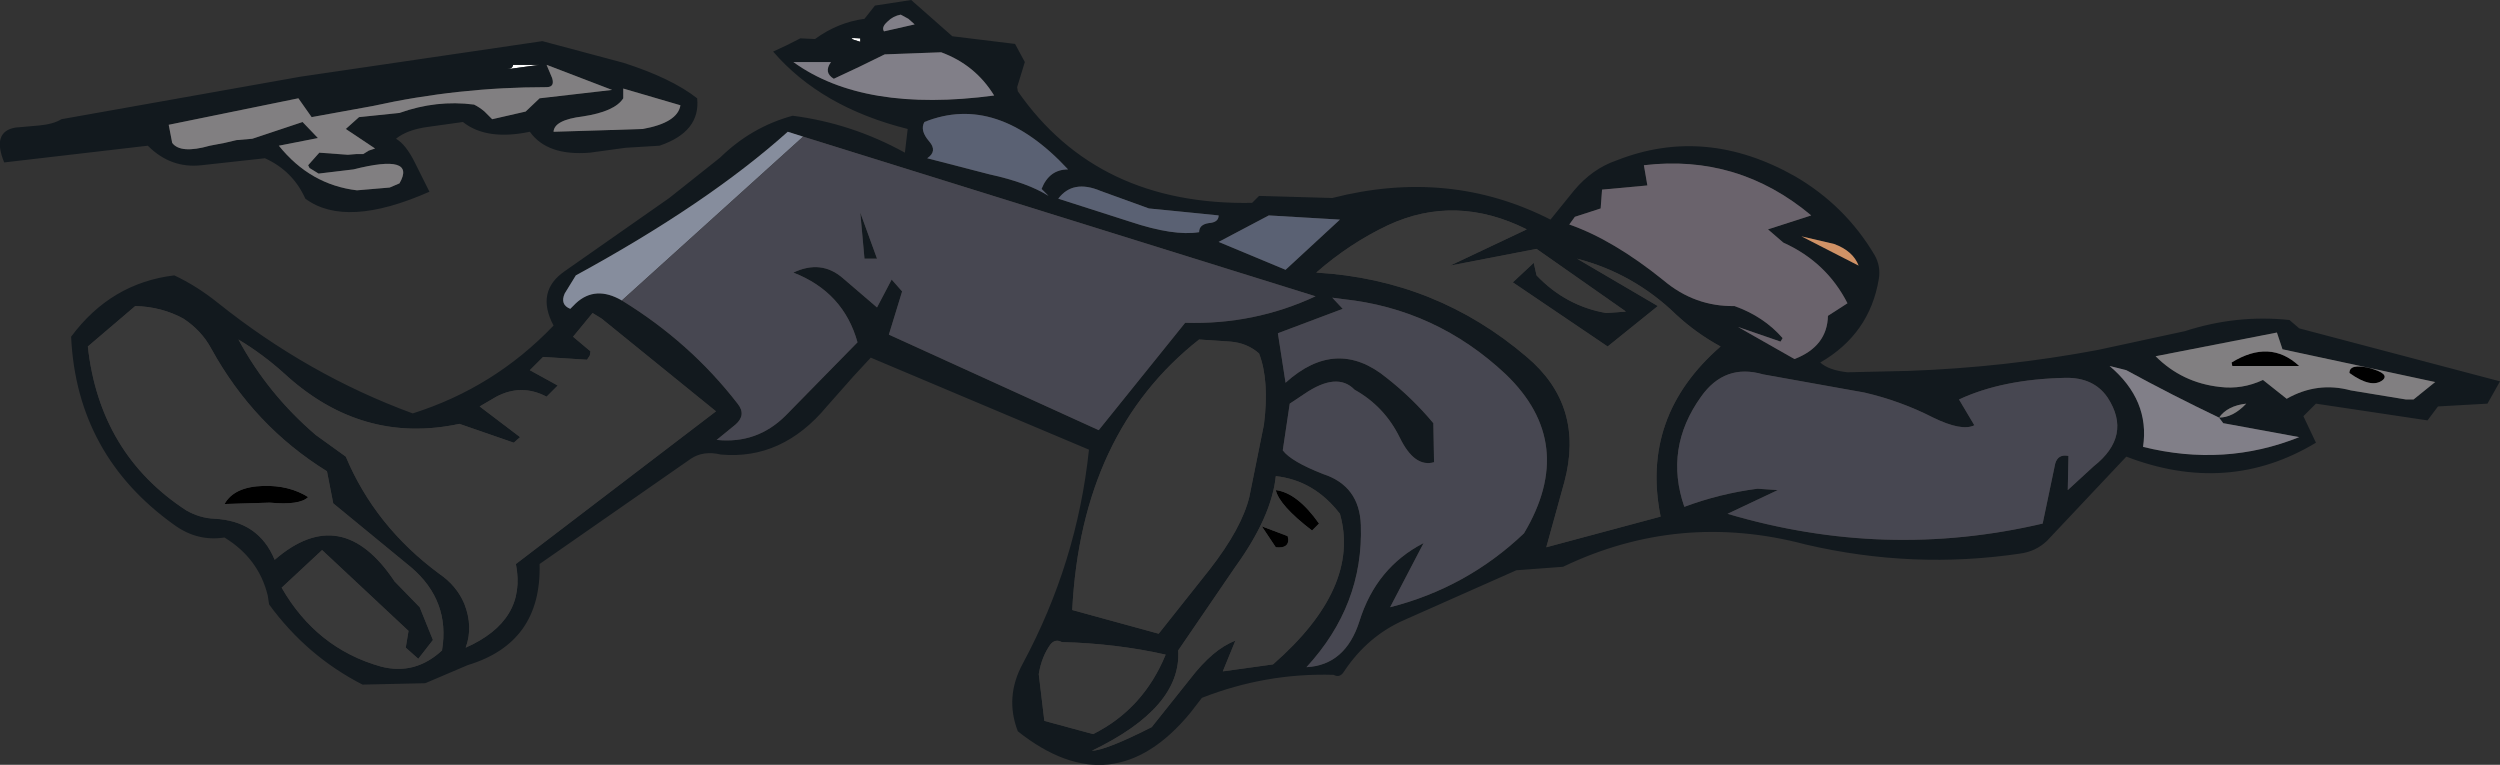
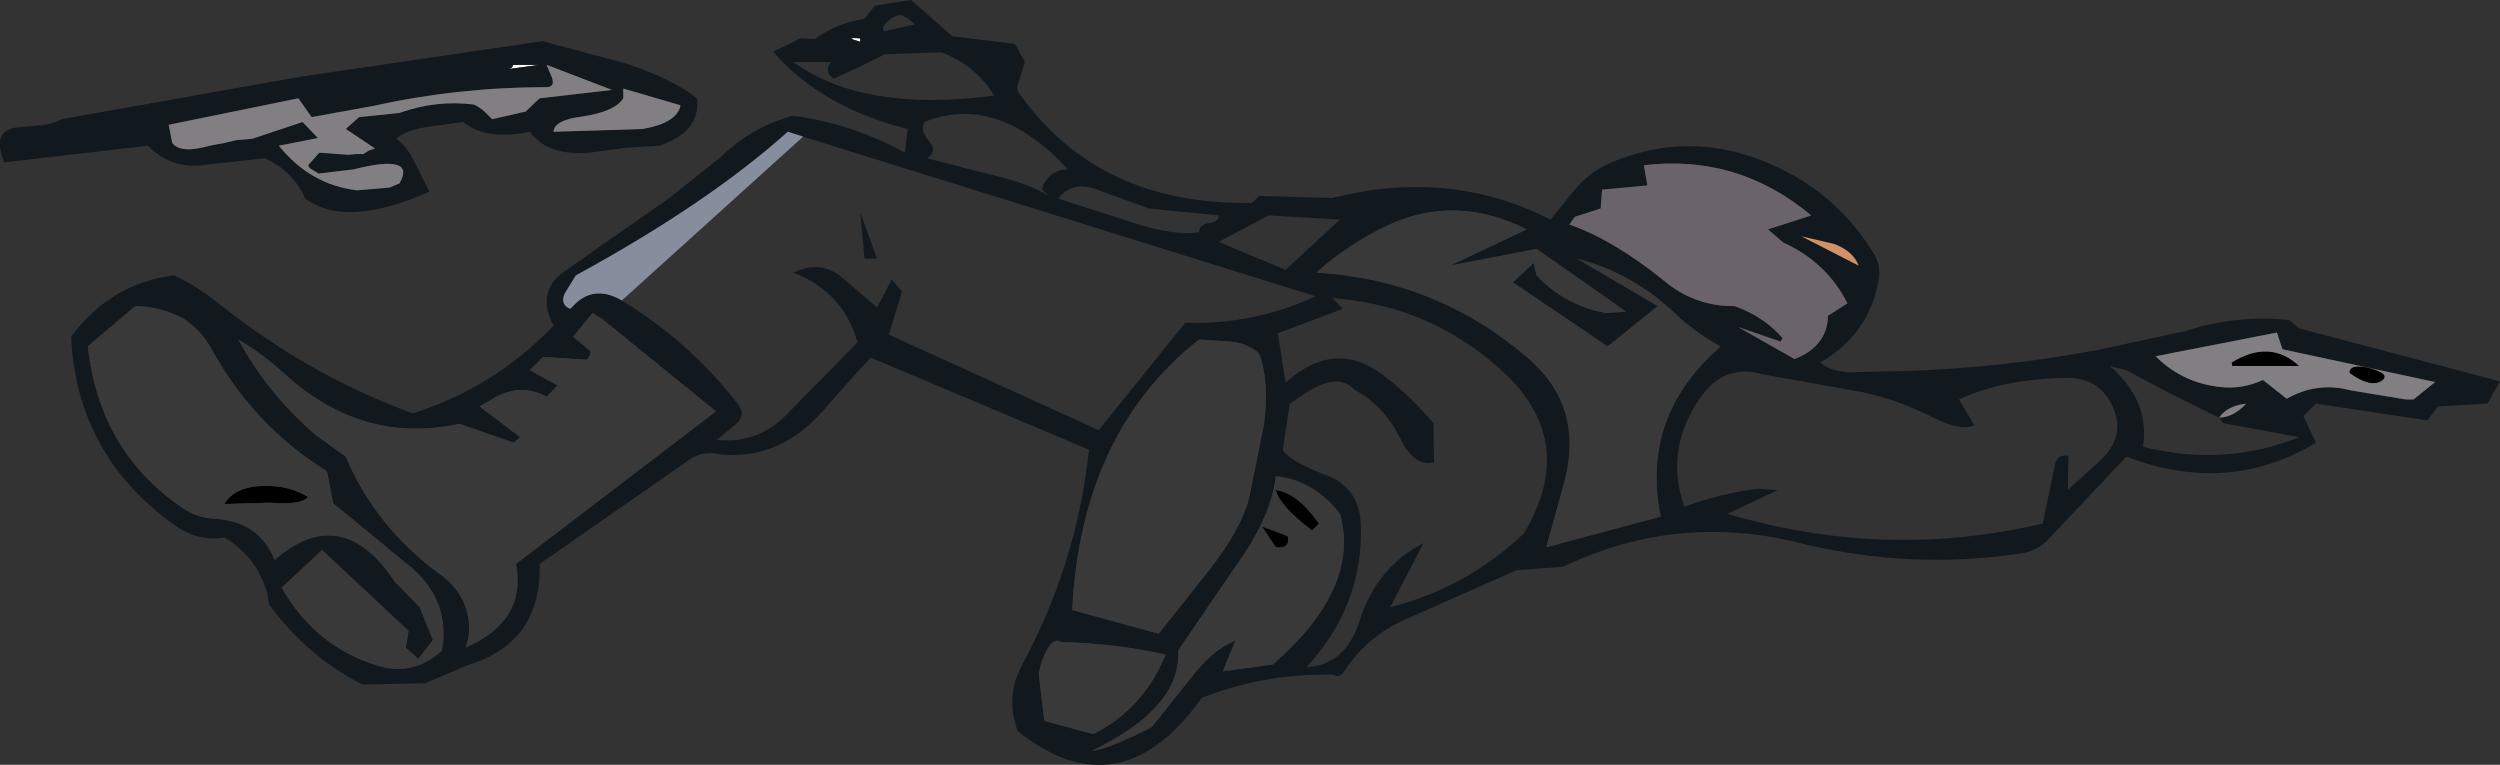
<svg xmlns="http://www.w3.org/2000/svg" height="54.85px" width="179.3px">
  <rect width="100%" height="100%" fill="#333333" stroke="none" />
  <g transform="matrix(1.0, 0.0, 0.0, 1.0, 109.2, 5.0)">
    <path d="M-14.6 32.55 L-15.1 33.05 Q-17.45 31.25 -17.7 30.15 -16.15 30.35 -14.6 32.55 M-18.7 32.75 L-16.85 33.45 -16.8 33.7 Q-16.8 34.35 -17.7 34.25 L-18.7 32.75 M-90.3 29.85 Q-88.45 29.8 -87.1 30.65 -87.7 31.25 -89.85 31.05 L-93.1 31.15 Q-92.4 29.9 -90.3 29.85 M60.75 21.4 Q62.2 21.8 61.7 22.25 60.9 22.9 59.3 21.75 59.3 21.05 60.75 21.4 M50.9 21.25 L50.85 21.0 Q53.6 19.3 55.7 21.25 L50.9 21.25" fill="#000000" fill-rule="evenodd" stroke="none" />
    <path d="M-72.7 -0.05 L-72.85 -0.05 Q-72.45 -0.05 -72.4 -0.35 L-70.5 -0.35 -72.7 -0.05 M-47.5 -2.0 Q-48.75 -2.35 -47.5 -2.25 L-47.5 -2.0" fill="#ffffff" fill-rule="evenodd" stroke="none" />
    <path d="M-70.3 -2.05 L-64.5 -0.5 Q-61.05 0.6 -59.2 2.05 -58.95 4.45 -61.9 5.45 L-64.35 5.6 -66.9 5.95 Q-69.95 6.2 -71.2 4.45 -74.3 5.1 -76.0 3.75 L-78.5 4.1 Q-80.0 4.3 -80.8 4.95 -80.1 5.35 -79.45 6.65 L-78.4 8.75 Q-84.4 11.4 -87.3 9.25 -88.2 7.25 -90.2 6.35 L-94.75 6.85 Q-96.95 7.1 -98.6 5.45 L-108.9 6.65 Q-109.8 4.45 -108.1 4.15 L-106.4 4.0 Q-105.35 3.9 -104.8 3.55 L-87.65 0.5 -70.3 -2.05 M-72.7 -0.05 L-70.5 -0.35 -72.4 -0.35 Q-72.45 -0.05 -72.85 -0.05 L-72.7 -0.05 M-51.8 -2.25 L-50.75 -2.2 Q-49.1 -3.4 -47.2 -3.65 L-46.45 -4.6 -43.85 -5.0 -40.9 -2.4 -36.4 -1.85 -35.7 -0.55 -36.25 1.25 -36.2 1.55 Q-30.5 9.75 -19.4 9.55 L-18.9 9.05 -13.65 9.2 Q-5.25 7.05 2.0 10.75 L3.7 8.65 Q5.0 7.1 6.75 6.5 13.1 4.0 19.55 7.65 23.15 9.75 25.25 13.3 25.7 14.1 25.55 15.0 24.9 18.95 21.35 21.0 21.95 21.55 23.3 21.7 L27.7 21.6 Q34.6 21.35 41.25 20.1 L47.5 18.75 Q51.2 17.55 55.0 17.95 L55.7 18.55 70.1 22.35 69.2 23.95 65.65 24.15 64.9 25.15 56.9 23.95 56.0 24.85 56.9 26.75 Q50.6 30.55 43.3 27.75 L37.6 33.8 Q36.8 34.55 35.7 34.7 28.0 35.85 20.3 34.05 11.25 31.65 2.9 35.65 L-0.45 35.9 -8.45 39.45 Q-11.1 40.6 -12.8 43.15 -13.1 43.65 -13.55 43.4 -18.4 43.25 -23.0 45.05 L-23.85 46.15 Q-29.4 52.85 -36.2 47.45 -37.15 45.0 -35.85 42.6 -31.95 35.35 -31.1 27.25 L-46.75 20.65 -48.0 22.0 -49.9 24.15 Q-53.1 28.0 -57.5 27.6 -58.75 27.3 -59.65 27.9 L-70.5 35.45 Q-70.35 41.1 -75.65 42.7 L-78.7 44.0 -83.2 44.1 Q-87.2 42.05 -89.9 38.35 L-90.0 37.7 Q-90.65 35.05 -93.1 33.55 -95.05 33.85 -96.7 32.65 -103.7 27.65 -104.1 19.15 -101.25 15.3 -96.7 14.75 -95.1 15.5 -93.6 16.7 -87.1 21.9 -79.6 24.65 -73.75 22.8 -69.5 18.35 -70.8 15.9 -68.7 14.45 L-61.2 9.2 -57.55 6.3 Q-55.3 4.1 -52.35 3.3 -48.1 3.85 -44.3 5.95 L-44.1 4.25 Q-50.3 2.7 -53.75 -1.3 -52.75 -1.75 -51.8 -2.25 M-47.5 -2.0 L-47.5 -2.25 Q-48.75 -2.35 -47.5 -2.0 M-44.05 -3.65 L-44.6 -3.95 Q-45.15 -3.85 -45.55 -3.45 -46.0 -3.05 -45.8 -2.75 L-43.6 -3.25 -44.05 -3.65 M-45.75 -1.1 Q-47.55 -0.2 -49.4 0.65 -50.15 0.2 -49.6 -0.55 L-52.3 -0.55 Q-47.25 3.1 -37.9 1.85 -39.25 -0.35 -41.7 -1.25 L-45.75 -1.1 M-18.2 10.45 L-21.8 12.35 -17.0 14.35 -13.1 10.75 -18.2 10.45 M-13.65 16.35 L-12.9 17.15 -17.55 18.9 -17.0 22.45 Q-13.35 19.15 -9.75 22.1 -7.9 23.55 -6.4 25.35 L-6.35 28.15 Q-7.75 28.55 -8.8 26.4 -9.9 24.15 -12.05 22.95 -13.3 21.65 -15.65 23.25 L-16.7 23.95 -17.2 27.3 Q-16.6 28.1 -14.3 29.0 -11.7 29.85 -11.6 32.65 -11.4 38.4 -15.5 42.85 -12.7 42.7 -11.7 39.55 -10.5 35.7 -7.1 33.95 L-9.5 38.55 Q-4.0 37.15 0.1 33.25 3.95 26.8 -1.2 21.85 -6.2 17.15 -12.9 16.45 L-13.65 16.35 M-14.8 14.55 Q-6.2 15.05 0.3 20.6 4.45 24.1 3.0 29.55 L1.7 34.25 9.9 32.05 Q8.45 24.85 14.2 19.85 12.45 18.9 11.0 17.55 7.95 14.6 3.9 13.55 L9.7 16.95 6.1 19.85 -0.7 15.25 0.8 13.85 1.0 14.75 Q3.1 16.95 6.0 17.45 L7.4 17.35 7.35 17.3 1.0 12.85 -5.2 14.05 0.3 11.45 Q-4.8 8.9 -9.65 11.15 -12.4 12.45 -14.8 14.55 M-21.8 10.45 L-26.8 9.95 -30.25 8.7 Q-32.25 7.85 -33.3 9.25 L-28.15 10.9 Q-25.0 11.95 -23.2 11.65 -23.2 11.1 -22.5 11.0 -21.8 10.95 -21.8 10.45 M-34.0 9.05 L-34.5 8.55 Q-33.95 7.15 -32.6 7.15 -37.7 1.65 -42.9 3.75 -43.25 4.35 -42.55 5.15 -41.95 5.85 -42.7 6.35 L-38.25 7.5 Q-35.5 8.1 -34.0 9.05 M-23.2 19.35 Q-31.65 26.0 -32.3 38.75 L-26.1 40.45 -22.45 35.85 Q-20.15 32.9 -19.6 30.65 L-18.55 25.45 Q-18.15 22.3 -18.9 20.35 -19.75 19.6 -20.95 19.5 L-23.2 19.35 M-34.3 46.7 L-30.8 47.65 Q-27.2 45.85 -25.6 41.95 -29.15 41.15 -33.05 41.05 -33.5 40.8 -33.85 41.2 -34.5 42.1 -34.7 43.35 L-34.3 46.7 M-21.5 43.15 L-17.9 42.65 Q-11.6 37.15 -13.1 31.85 -14.95 29.45 -17.7 29.15 -18.0 32.05 -20.6 35.65 L-24.7 41.65 Q-24.45 45.75 -30.9 48.85 -29.85 48.8 -26.6 47.15 L-23.85 43.7 Q-22.2 41.55 -20.6 40.95 L-21.5 43.15 M-64.6 16.55 Q-59.7 19.55 -56.3 23.95 -55.65 24.75 -56.45 25.45 L-57.8 26.55 Q-54.9 26.85 -52.85 24.8 L-47.7 19.55 Q-48.7 15.95 -52.3 14.55 -50.3 13.6 -48.75 14.95 L-46.3 17.05 -45.25 15.05 -44.5 15.9 -45.45 19.0 -30.4 25.85 -24.2 18.15 Q-19.25 18.3 -14.85 16.25 L-51.6 4.8 -52.7 4.45 Q-58.45 9.6 -67.9 14.75 L-68.7 16.05 Q-69.05 16.85 -68.3 17.15 L-67.9 16.75 Q-66.5 15.45 -64.6 16.55 M-46.3 13.55 L-47.2 13.55 -47.5 10.25 -46.3 13.55 M-64.5 2.05 Q-65.1 3.0 -67.4 3.35 -69.45 3.6 -69.5 4.45 L-66.2 4.35 -63.1 4.25 Q-60.6 3.8 -60.4 2.55 L-64.5 1.35 -64.5 2.05 M-70.0 1.25 Q-76.35 1.25 -82.45 2.6 L-86.85 3.4 -87.8 2.05 -97.1 3.95 -96.85 5.25 Q-96.25 6.05 -94.15 5.45 L-93.1 5.25 -92.25 5.05 -91.1 4.95 -87.5 3.75 -86.4 4.9 -89.2 5.45 Q-86.95 8.25 -83.6 8.65 L-81.25 8.45 -80.55 8.15 Q-79.3 6.0 -83.85 7.15 L-86.35 7.45 -87.0 7.05 -87.1 6.85 -86.3 5.95 -84.25 6.1 -83.65 6.05 -83.15 6.05 -82.75 5.8 -82.3 5.65 -84.4 4.25 -83.45 3.4 -80.55 3.1 Q-77.9 2.15 -75.2 2.5 -74.8 2.7 -74.45 3.0 L-73.9 3.55 -71.5 3.0 -70.5 2.05 -65.3 1.45 -70.0 -0.35 -69.6 0.6 Q-69.4 1.25 -70.0 1.25 M-74.8 24.15 L-71.9 26.35 -72.35 26.75 -76.25 25.4 Q-83.25 26.9 -88.8 21.8 -90.35 20.4 -92.1 19.35 -90.0 23.25 -86.55 26.2 L-84.4 27.75 Q-82.3 32.75 -77.7 36.15 -76.45 37.0 -75.9 38.3 -75.25 39.95 -75.8 41.45 -71.4 39.5 -72.2 35.45 L-57.85 24.5 -66.05 17.85 -66.7 17.45 -68.1 19.15 -66.85 20.2 -66.9 20.5 -67.1 20.8 -70.25 20.6 -71.2 21.55 -69.2 22.65 -70.0 23.45 Q-71.8 22.5 -73.6 23.45 L-74.8 24.15 M-78.15 40.9 L-79.2 42.25 -80.1 41.45 -79.9 40.25 -86.1 34.45 -89.0 37.15 Q-86.5 41.5 -81.9 42.8 -79.45 43.45 -77.5 41.65 -76.9 38.1 -79.7 35.7 L-85.3 31.1 -85.75 28.8 Q-91.0 25.55 -94.05 20.0 -94.75 18.7 -96.05 17.85 -97.6 17.0 -99.5 16.95 L-102.9 19.85 Q-102.05 27.55 -95.85 31.6 -94.9 32.15 -93.85 32.2 -90.65 32.35 -89.5 35.15 -84.7 31.0 -80.9 36.7 L-79.1 38.55 -78.15 40.9 M65.45 22.4 L54.5 20.05 54.1 18.85 45.4 20.55 Q47.3 22.45 50.0 22.75 51.6 22.95 53.1 22.25 L54.8 23.6 Q57.0 22.35 59.4 23.0 L63.35 23.65 63.9 23.65 65.45 22.4 M42.1 21.25 Q45.0 23.7 44.5 27.05 50.35 28.5 55.7 26.35 L50.25 25.35 49.95 24.95 Q46.6 23.35 43.3 21.55 L42.1 21.25 M41.95 23.5 Q40.95 22.05 38.9 22.1 34.4 22.2 31.3 23.65 L32.4 25.5 Q31.5 25.95 29.45 24.95 27.1 23.75 24.5 23.15 L23.1 22.9 17.25 21.85 Q14.5 21.05 12.8 23.45 10.15 27.15 11.6 31.35 14.15 30.4 16.85 30.05 L18.3 30.15 14.7 31.85 Q26.0 35.2 37.3 32.55 L38.2 28.25 Q38.4 27.55 39.15 27.7 L39.1 30.15 40.95 28.45 Q43.75 26.25 41.95 23.5 M49.95 24.95 Q50.95 24.95 51.9 23.95 50.55 24.1 49.95 24.95 M23.3 16.75 Q21.8 13.8 18.7 12.4 L17.6 11.45 20.7 10.45 Q15.45 6.05 8.7 6.85 L8.95 8.3 5.7 8.6 5.6 9.95 3.75 10.55 3.35 11.1 Q6.5 12.2 10.1 15.1 12.35 17.0 15.2 16.95 17.3 17.7 18.65 19.25 L18.5 19.5 15.45 18.45 19.5 20.75 Q21.85 19.85 21.9 17.65 L23.3 16.75 M22.35 12.5 L20.0 11.95 24.1 14.05 Q23.7 13.0 22.35 12.5" fill="#12191e" fill-rule="evenodd" stroke="none" />
    <path d="M-70.0 1.25 Q-69.4 1.25 -69.6 0.6 L-70.0 -0.35 -65.3 1.45 -70.5 2.05 -71.5 3.0 -73.9 3.55 -74.45 3.0 Q-74.8 2.7 -75.2 2.5 -77.9 2.15 -80.55 3.1 L-83.45 3.4 -84.4 4.25 -82.3 5.65 -82.75 5.8 -83.15 6.05 -83.65 6.05 -84.25 6.1 -86.3 5.95 -87.1 6.85 -87.0 7.05 -86.35 7.45 -83.85 7.15 Q-79.3 6.0 -80.55 8.15 L-81.25 8.45 -83.6 8.65 Q-86.95 8.25 -89.2 5.45 L-86.4 4.9 -87.5 3.75 -91.1 4.95 -92.25 5.05 -93.1 5.25 -94.15 5.45 Q-96.25 6.05 -96.85 5.25 L-97.1 3.95 -87.8 2.05 -86.85 3.4 -82.45 2.6 Q-76.35 1.25 -70.0 1.25 M-64.5 2.05 L-64.5 1.35 -60.4 2.55 Q-60.6 3.8 -63.1 4.25 L-66.2 4.35 -69.5 4.45 Q-69.45 3.6 -67.4 3.35 -65.1 3.0 -64.5 2.05 M65.45 22.4 L63.9 23.65 63.35 23.65 59.4 23.0 Q57.0 22.35 54.8 23.6 L53.1 22.25 Q51.6 22.95 50.0 22.75 47.3 22.45 45.4 20.55 L54.1 18.85 54.5 20.05 65.45 22.4 M60.75 21.4 Q59.3 21.05 59.3 21.75 60.9 22.9 61.7 22.25 62.2 21.8 60.75 21.4 M50.9 21.25 L55.7 21.25 Q53.6 19.3 50.85 21.0 L50.9 21.25 M49.95 24.95 Q50.55 24.1 51.9 23.95 50.95 24.95 49.95 24.95" fill="#817f81" fill-rule="evenodd" stroke="none" />
-     <path d="M-45.75 -1.1 L-41.7 -1.25 Q-39.25 -0.35 -37.9 1.85 -47.25 3.1 -52.3 -0.55 L-49.6 -0.55 Q-50.15 0.2 -49.4 0.65 -47.55 -0.2 -45.75 -1.1 M-44.05 -3.65 L-43.6 -3.25 -45.8 -2.75 Q-46.0 -3.05 -45.55 -3.45 -45.15 -3.85 -44.6 -3.95 L-44.05 -3.65 M42.1 21.25 L43.3 21.55 Q46.6 23.35 49.95 24.95 L50.25 25.35 55.7 26.35 Q50.35 28.5 44.5 27.05 45.0 23.7 42.1 21.25" fill="#817f88" fill-rule="evenodd" stroke="none" />
    <path d="M-51.6 4.8 L-64.6 16.55 Q-66.5 15.45 -67.9 16.75 L-68.3 17.15 Q-69.05 16.85 -68.7 16.05 L-67.9 14.75 Q-58.45 9.6 -52.7 4.45 L-51.6 4.8" fill="#868d9d" fill-rule="evenodd" stroke="none" />
-     <path d="M-18.2 10.45 L-13.1 10.75 -17.0 14.35 -21.8 12.35 -18.2 10.45 M-34.0 9.05 Q-35.5 8.1 -38.25 7.5 L-42.7 6.35 Q-41.95 5.85 -42.55 5.15 -43.25 4.35 -42.9 3.75 -37.7 1.65 -32.6 7.15 -33.95 7.15 -34.5 8.55 L-34.0 9.05 M-21.8 10.45 Q-21.8 10.95 -22.5 11.0 -23.2 11.1 -23.2 11.65 -25.0 11.95 -28.15 10.9 L-33.3 9.25 Q-32.25 7.85 -30.25 8.7 L-26.8 9.95 -21.8 10.45" fill="#5a6173" fill-rule="evenodd" stroke="none" />
    <path d="M-14.8 14.55 Q-12.4 12.45 -9.65 11.15 -4.8 8.9 0.3 11.45 L-5.2 14.05 1.0 12.85 7.35 17.3 7.4 17.35 6.0 17.45 Q3.1 16.95 1.0 14.75 L0.8 13.85 -0.7 15.25 6.1 19.85 9.7 16.95 3.9 13.55 Q7.95 14.6 11.0 17.55 12.45 18.9 14.2 19.85 8.45 24.85 9.9 32.05 L1.7 34.25 3.0 29.55 Q4.45 24.1 0.3 20.6 -6.2 15.05 -14.8 14.55 M-21.5 43.15 L-20.6 40.95 Q-22.2 41.55 -23.85 43.7 L-26.6 47.15 Q-29.85 48.8 -30.9 48.85 -24.45 45.75 -24.7 41.65 L-20.6 35.65 Q-18.0 32.05 -17.7 29.15 -14.95 29.45 -13.1 31.85 -11.6 37.15 -17.9 42.65 L-21.5 43.15 M-34.3 46.7 L-34.7 43.35 Q-34.5 42.1 -33.85 41.2 -33.5 40.8 -33.05 41.05 -29.15 41.15 -25.6 41.95 -27.2 45.85 -30.8 47.65 L-34.3 46.7 M-23.2 19.35 L-20.95 19.5 Q-19.75 19.6 -18.9 20.35 -18.15 22.3 -18.55 25.45 L-19.6 30.65 Q-20.15 32.9 -22.45 35.85 L-26.1 40.45 -32.3 38.75 Q-31.65 26.0 -23.2 19.35 M-18.7 32.75 L-17.7 34.25 Q-16.8 34.35 -16.8 33.7 L-16.85 33.45 -18.7 32.75 M-14.6 32.55 Q-16.15 30.35 -17.7 30.15 -17.45 31.25 -15.1 33.05 L-14.6 32.55 M-78.15 40.9 L-79.1 38.55 -80.9 36.7 Q-84.7 31.0 -89.5 35.15 -90.65 32.35 -93.85 32.2 -94.9 32.15 -95.85 31.6 -102.05 27.55 -102.9 19.85 L-99.5 16.95 Q-97.6 17.0 -96.05 17.85 -94.75 18.7 -94.05 20.0 -91.0 25.55 -85.75 28.8 L-85.3 31.1 -79.7 35.7 Q-76.9 38.1 -77.5 41.65 -79.45 43.45 -81.9 42.8 -86.5 41.5 -89.0 37.15 L-86.1 34.45 -79.9 40.25 -80.1 41.45 -79.2 42.25 -78.15 40.9 M-74.8 24.15 L-73.6 23.45 Q-71.8 22.5 -70.0 23.45 L-69.2 22.65 -71.2 21.55 -70.25 20.6 -67.1 20.8 -66.9 20.5 -66.85 20.2 -68.1 19.15 -66.7 17.45 -66.05 17.85 -57.85 24.5 -72.2 35.45 Q-71.4 39.5 -75.8 41.45 -75.25 39.95 -75.9 38.3 -76.45 37.0 -77.7 36.15 -82.3 32.75 -84.4 27.75 L-86.55 26.2 Q-90.0 23.25 -92.1 19.35 -90.35 20.4 -88.8 21.8 -83.25 26.9 -76.25 25.4 L-72.35 26.75 -71.9 26.35 -74.8 24.15 M-90.3 29.85 Q-92.4 29.9 -93.1 31.15 L-89.85 31.05 Q-87.7 31.25 -87.1 30.65 -88.45 29.8 -90.3 29.85" fill="#393939" fill-rule="evenodd" stroke="none" />
    <path d="M23.3 16.75 L21.9 17.65 Q21.85 19.85 19.5 20.75 L15.45 18.45 18.5 19.5 18.65 19.25 Q17.3 17.7 15.2 16.95 12.35 17.0 10.1 15.1 6.5 12.2 3.35 11.1 L3.75 10.55 5.6 9.95 5.7 8.6 8.95 8.3 8.7 6.85 Q15.45 6.05 20.7 10.45 L17.6 11.45 18.7 12.4 Q21.8 13.8 23.3 16.75" fill="#6a636c" fill-rule="evenodd" stroke="none" />
    <path d="M22.35 12.5 Q23.7 13.0 24.1 14.05 L20.0 11.95 22.35 12.5" fill="#d09266" fill-rule="evenodd" stroke="none" />
-     <path d="M-13.65 16.35 L-12.9 16.45 Q-6.2 17.15 -1.2 21.85 3.95 26.8 0.1 33.25 -4.0 37.15 -9.5 38.55 L-7.1 33.95 Q-10.5 35.7 -11.7 39.55 -12.7 42.7 -15.5 42.85 -11.4 38.4 -11.6 32.65 -11.7 29.85 -14.3 29.0 -16.6 28.1 -17.2 27.3 L-16.7 23.95 -15.65 23.25 Q-13.3 21.65 -12.05 22.95 -9.9 24.15 -8.8 26.4 -7.75 28.55 -6.35 28.15 L-6.4 25.35 Q-7.9 23.55 -9.75 22.1 -13.35 19.15 -17.0 22.45 L-17.55 18.9 -12.9 17.15 -13.65 16.35 M-51.6 4.8 L-14.85 16.25 Q-19.25 18.3 -24.2 18.15 L-30.4 25.85 -45.45 19.0 -44.5 15.9 -45.25 15.05 -46.3 17.05 -48.75 14.95 Q-50.3 13.6 -52.3 14.55 -48.7 15.95 -47.7 19.55 L-52.85 24.8 Q-54.9 26.85 -57.8 26.55 L-56.45 25.45 Q-55.65 24.75 -56.3 23.95 -59.7 19.55 -64.6 16.55 L-51.6 4.8 M-46.3 13.55 L-47.5 10.25 -47.2 13.55 -46.3 13.55 M41.95 23.5 Q43.75 26.25 40.95 28.45 L39.1 30.15 39.15 27.7 Q38.4 27.55 38.2 28.25 L37.3 32.55 Q26.0 35.2 14.7 31.85 L18.3 30.15 16.85 30.05 Q14.15 30.4 11.6 31.35 10.15 27.15 12.8 23.45 14.5 21.05 17.25 21.85 L23.1 22.9 24.5 23.15 Q27.1 23.75 29.45 24.95 31.5 25.95 32.4 25.5 L31.3 23.65 Q34.4 22.2 38.9 22.1 40.95 22.05 41.95 23.5" fill="#474751" fill-rule="evenodd" stroke="none" />
  </g>
</svg>